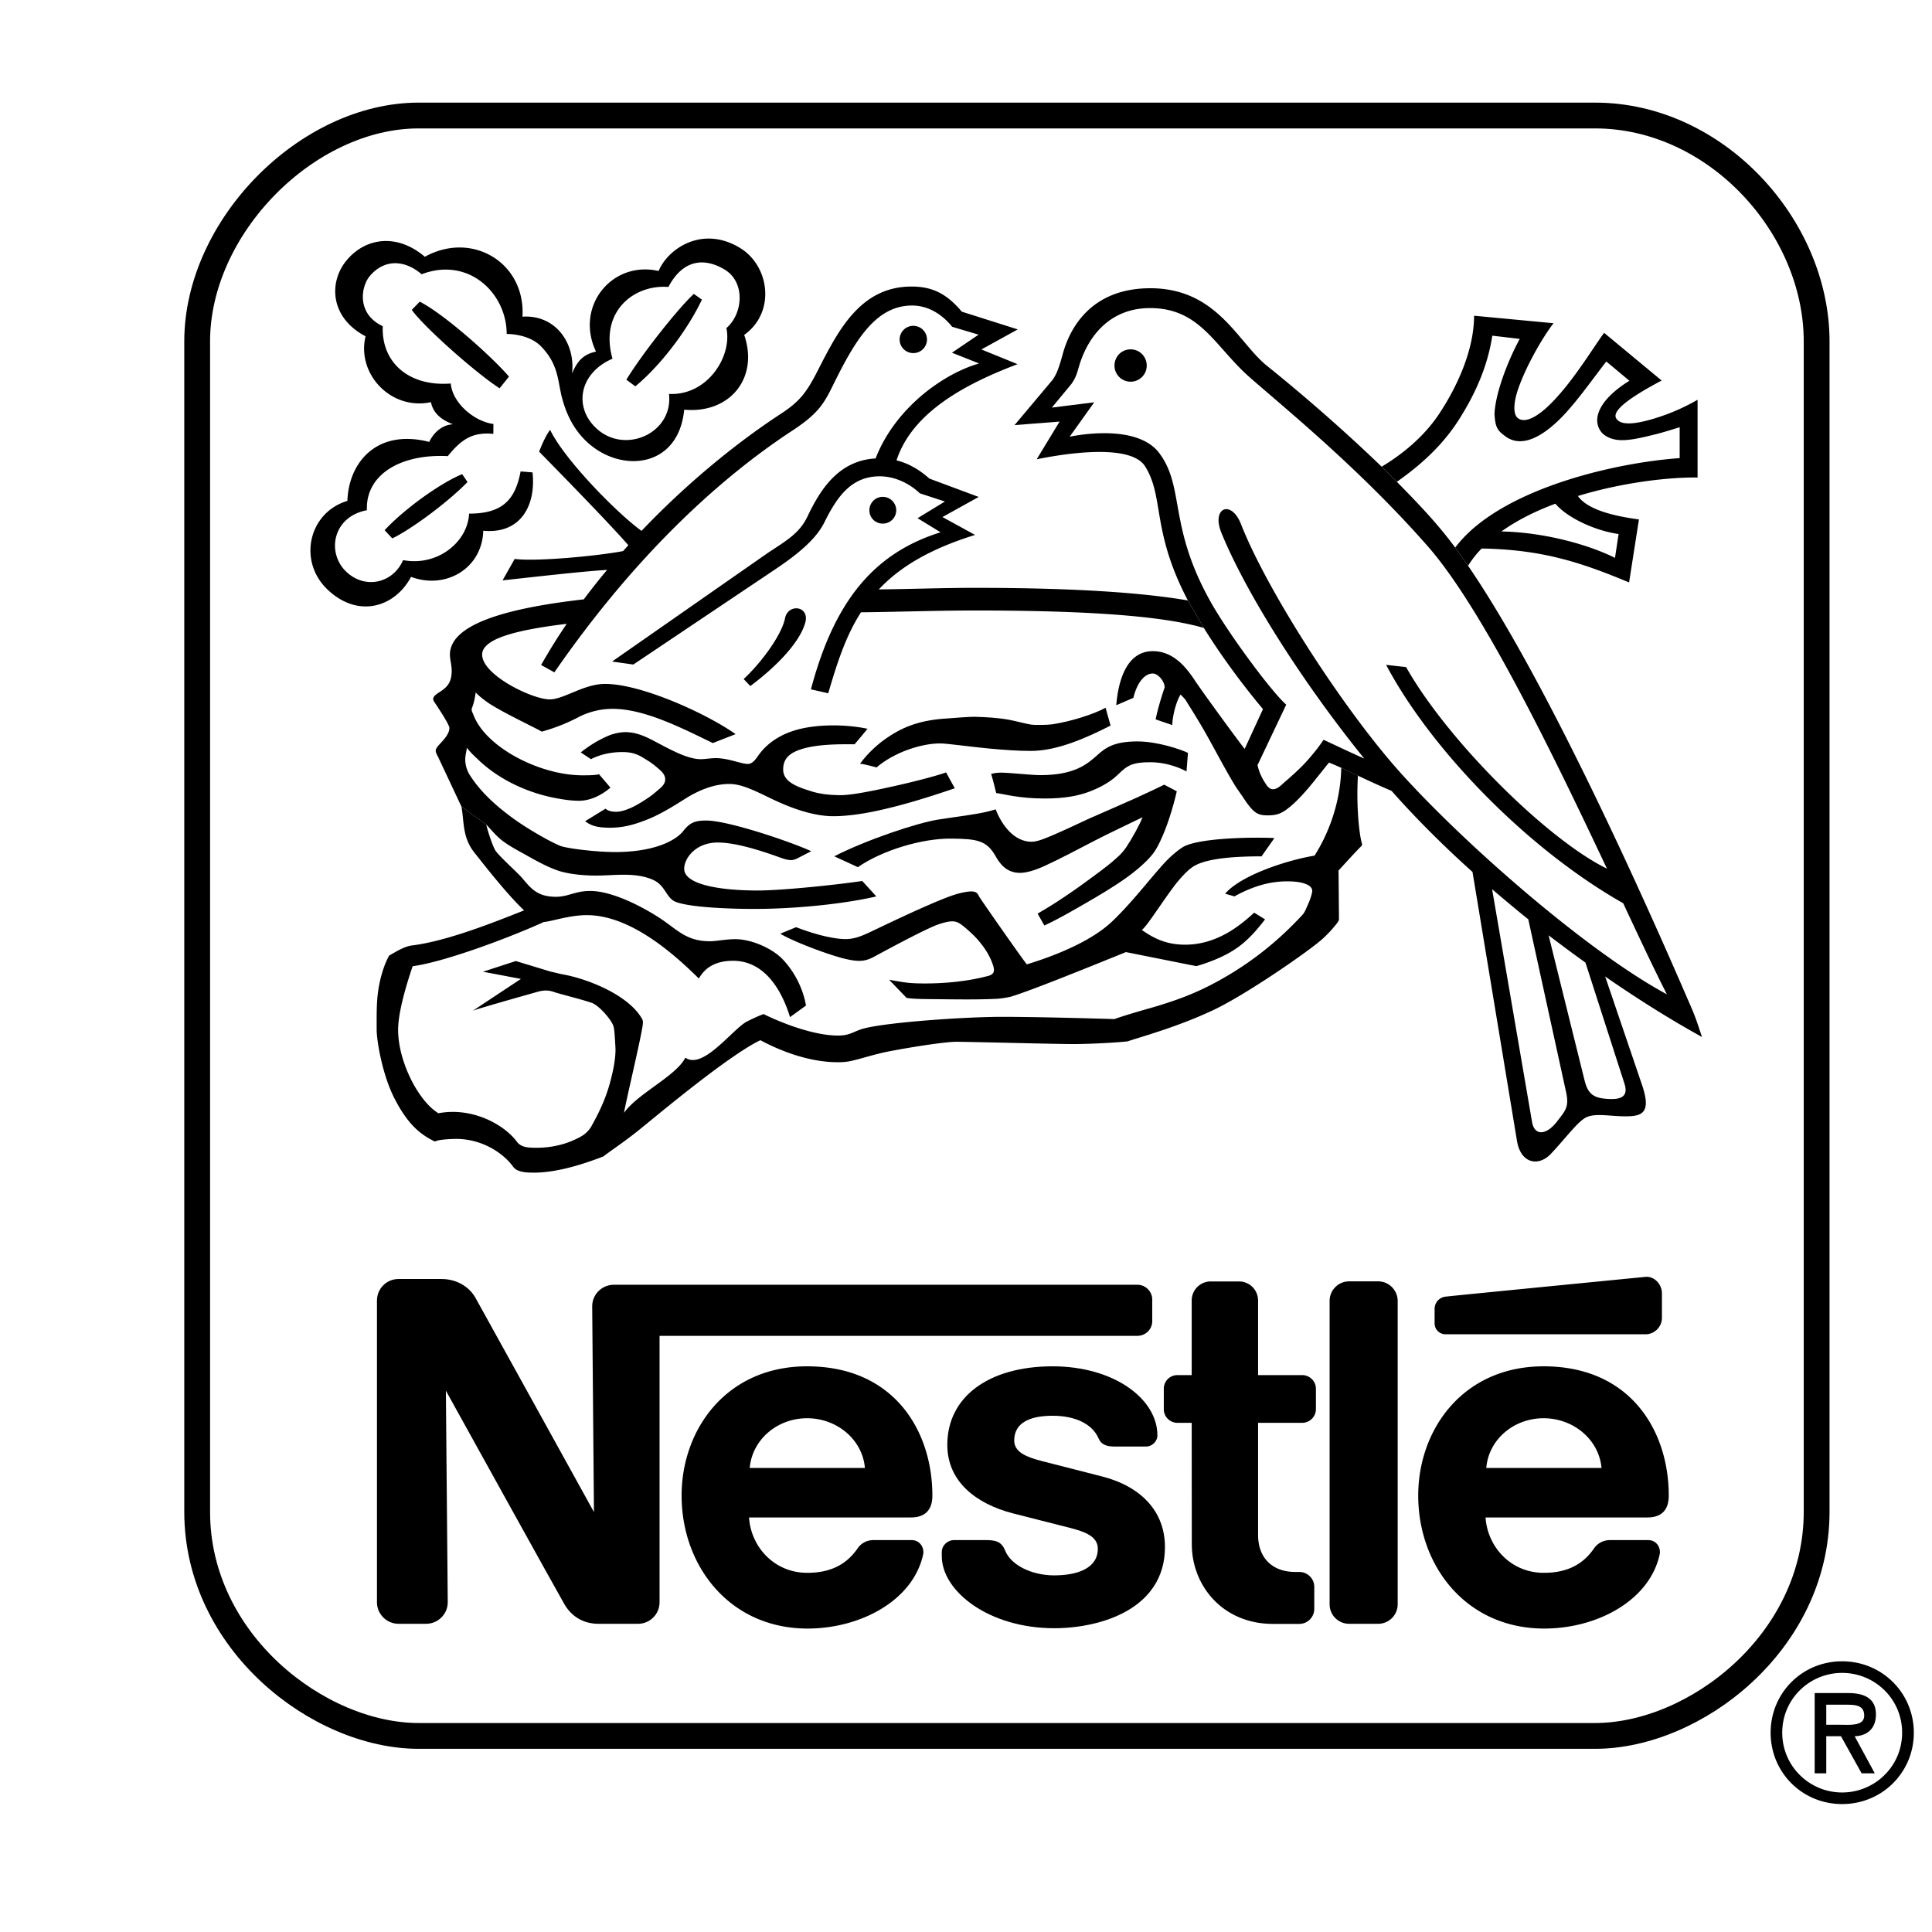
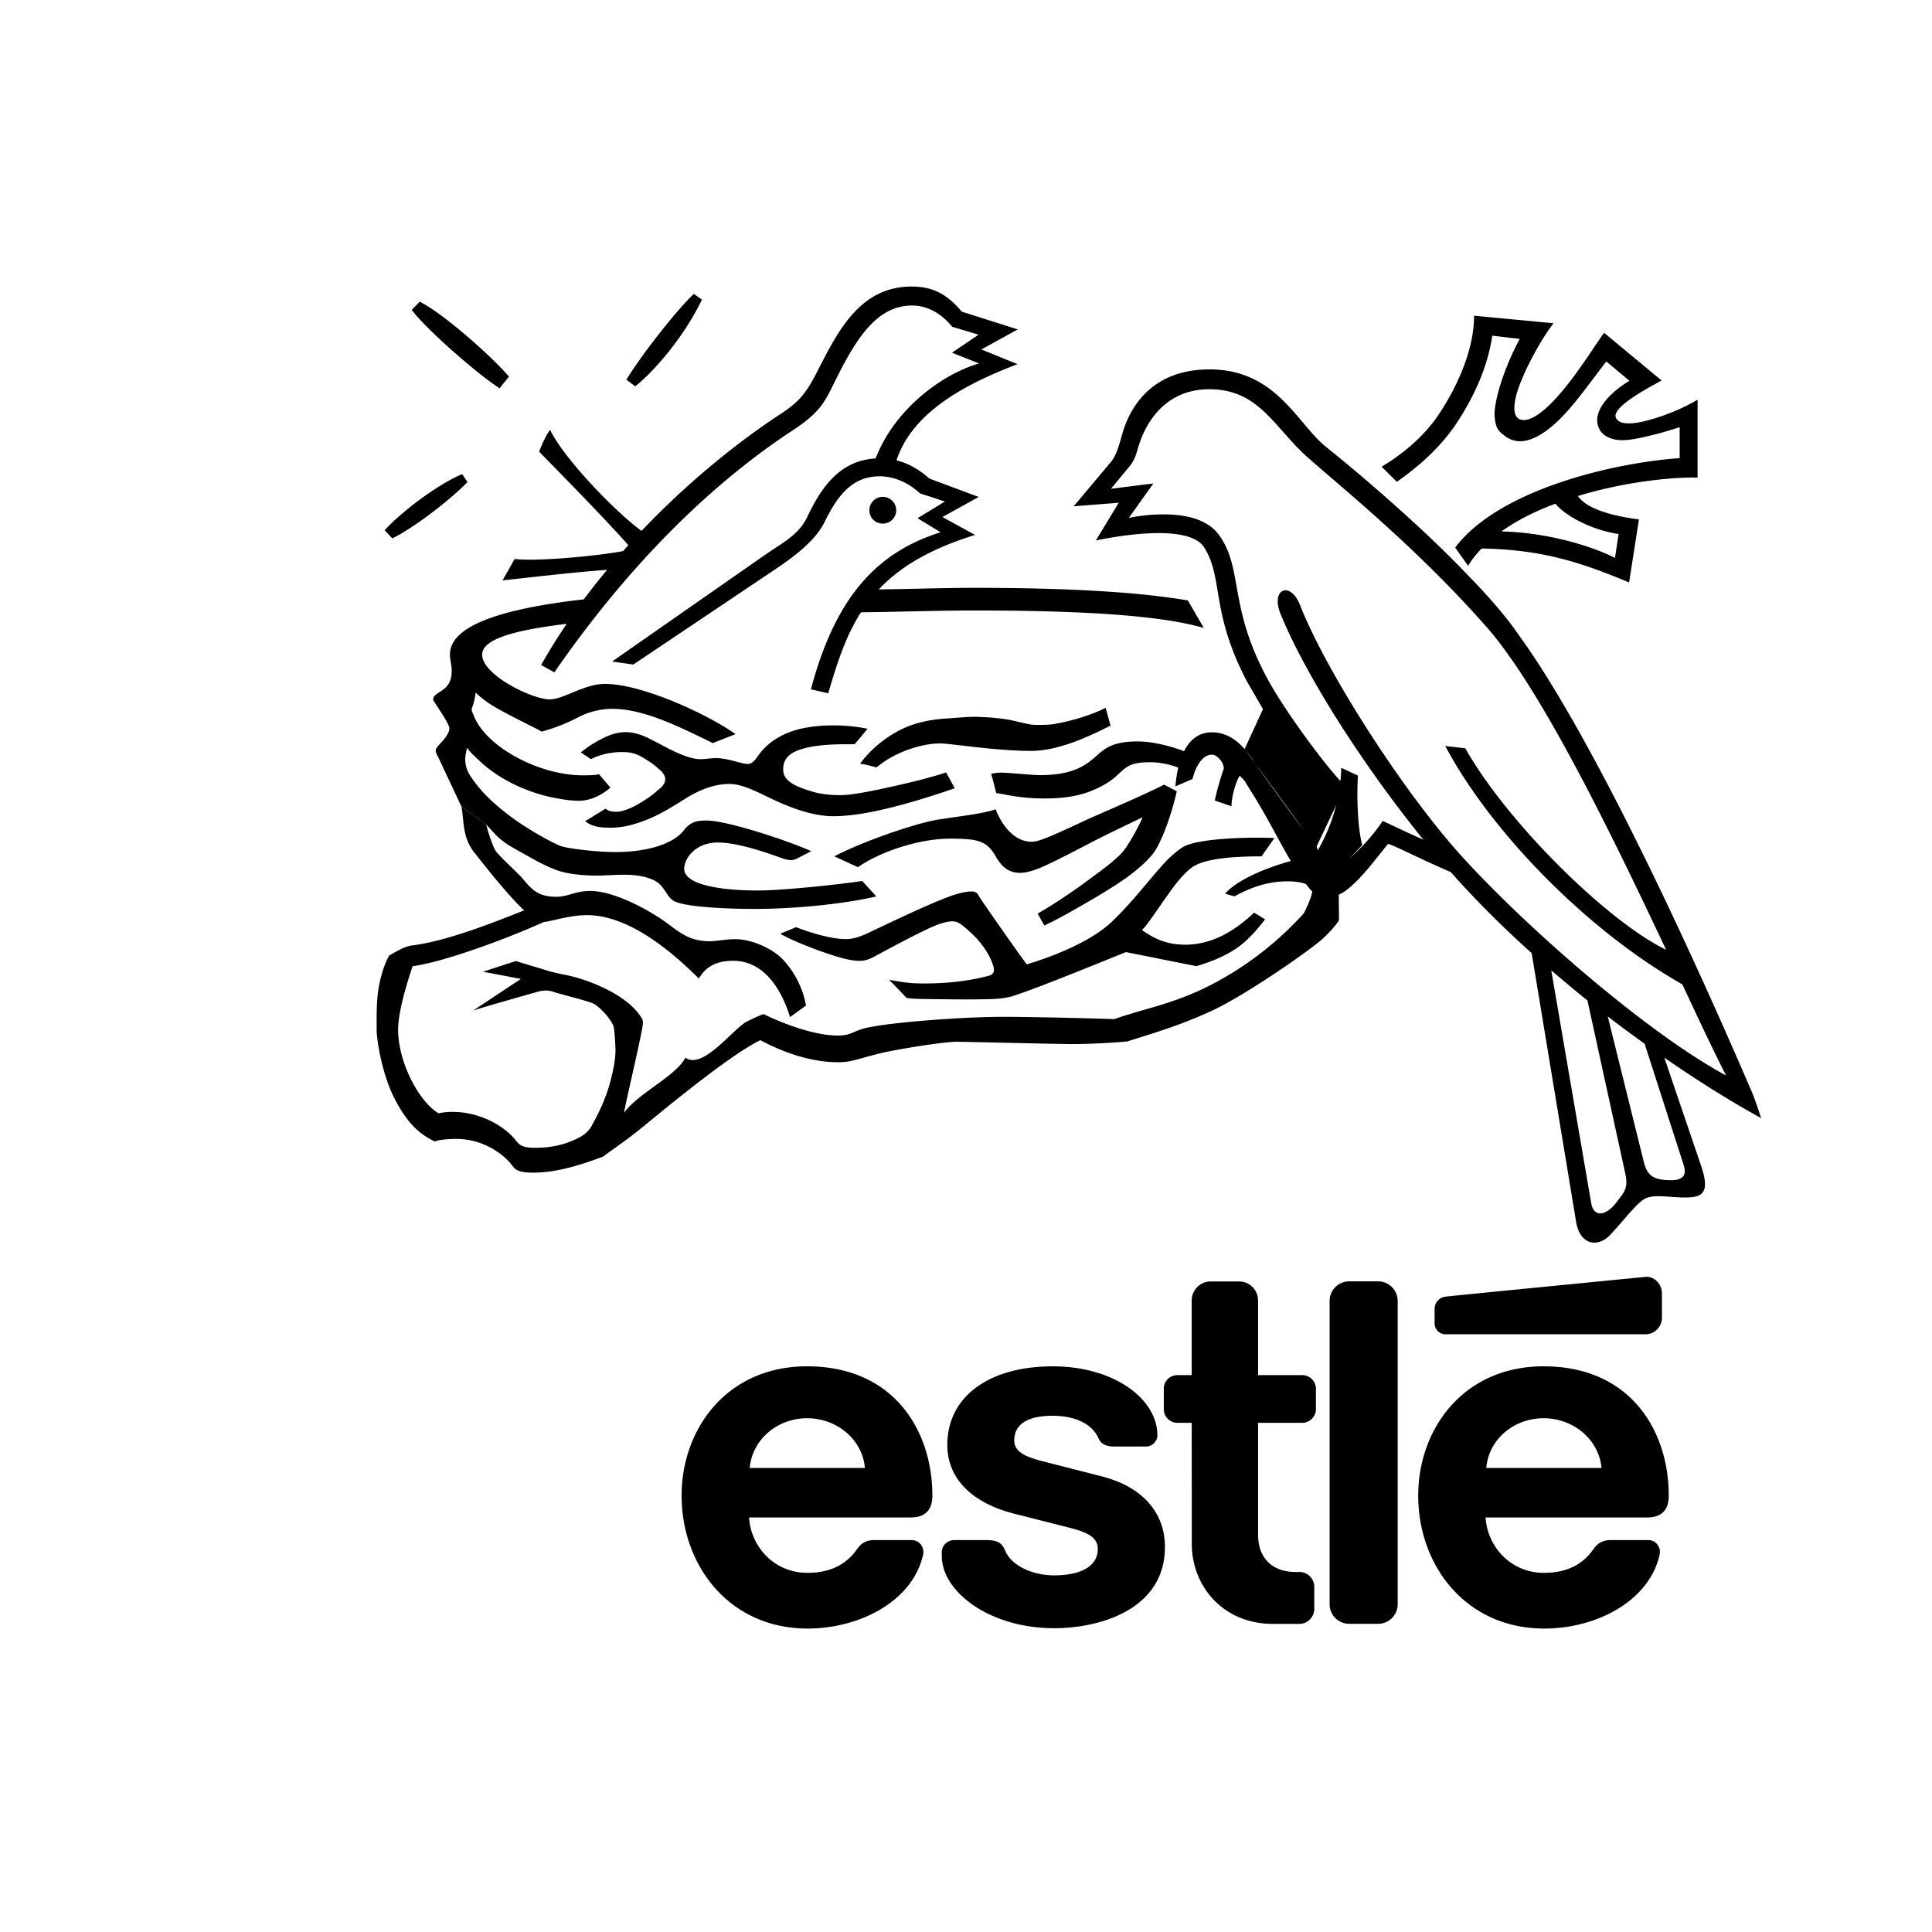
<svg xmlns="http://www.w3.org/2000/svg" height="2500" viewBox="0 0 192.756 192.756" width="2500">
  <g clip-rule="evenodd" fill-rule="evenodd">
-     <path d="M0 0h192.756v192.756H0V0z" fill="#fff" />
-     <path d="M41.766 11.526c-11.103 0-22.094 11.085-22.094 22.534v116.776c0 12.998 12.139 22.357 22.094 22.357h117.376c9.977 0 22.104-9.359 22.104-22.357V34.06c0-11.449-10.039-22.534-22.104-22.534H41.766z" fill="#fff" stroke="#000" stroke-miterlimit="2.613" stroke-width="2.574" />
-     <path d="M176.656 172.873c0-3.959 3.143-7.125 7.133-7.125s7.154 3.166 7.154 7.125c0 3.961-3.164 7.119-7.154 7.119s-7.133-3.158-7.133-7.119z" fill="#fff" />
-     <path d="M176.656 172.873c0-3.959 3.143-7.125 7.133-7.125s7.154 3.166 7.154 7.125c0 3.961-3.164 7.119-7.154 7.119s-7.133-3.158-7.133-7.119zm1.158 0c0 3.352 2.729 5.963 5.975 5.963 3.256 0 5.986-2.611 5.986-5.963 0-3.371-2.73-5.967-5.986-5.967-3.246 0-5.975 2.596-5.975 5.967zm9.231 4.049h-1.312l-2.057-3.697h-1.469v3.697h-1.156v-8.004h3.35c1.477 0 2.76.449 2.76 2.125 0 1.582-1.055 2.15-2.121 2.182l2.005 3.697zm-4.838-6.842v1.996h1.23c1.076 0 2.553.178 2.553-.908 0-1.025-.826-1.088-1.787-1.088h-1.996zM112.797 38.082c.898 0 1.613-.725 1.613-1.603 0-.912-.715-1.624-1.613-1.624-.889 0-1.604.712-1.604 1.624 0 .877.715 1.603 1.604 1.603zM91.112 35.227a1.36 1.36 0 0 0 1.374-1.354 1.365 1.365 0 0 0-2.73 0c0 .749.611 1.354 1.356 1.354zM74.858 68.447l-.661-.698c1.851-1.727 3.805-4.453 4.125-6.061.289-1.488 2.429-1.262 2.036.373-.536 2.073-3.06 4.575-5.5 6.386zM61.108 35.786c-3.399 1.479-3.896 4.954-1.509 7.04 2.864 2.515 7.6.333 7.145-3.524 3.854.196 6.336-3.785 5.727-6.566 1.706-1.479 1.881-4.618-.178-5.843-2.211-1.323-4.268-.822-5.602 1.737-3.515-.269-6.896 2.523-5.583 7.156l-1.642-.705c-2.152-4.517 1.612-9.11 6.244-8.043.93-2.245 4.372-4.573 8.104-2.312 2.978 1.794 3.598 6.437.435 8.687 1.489 4.337-1.469 7.884-5.986 7.46-.538 5.584-5.8 6.297-9.191 3.649-1.923-1.489-2.697-3.557-3.07-5.117-.372-1.649-.372-3.144-2.017-4.84-1.24-1.292-3.433-1.245-3.433-1.245 0-4.05-3.783-7.751-8.486-5.958-1.666-1.432-3.711-1.57-5.19.202-.848 1.025-1.334 3.734 1.312 4.983-.145 3.682 2.677 6.04 6.784 5.714.175 1.96 2.346 3.79 4.257 4.039l-.008.987c-2.058-.196-3.175.521-4.54 2.219-4.828-.238-8.218 1.917-8.074 5.398-3.4.641-4.032 4.193-2.108 6.09 1.933 1.893 4.755 1.148 5.717-1.112 3.422.657 6.451-1.8 6.585-4.638 3.215 0 4.591-1.267 5.139-4.208l1.188.093c.361 3.164-1.085 6.183-4.911 5.822-.113 3.785-3.774 5.894-7.206 4.602-1.592 2.999-5.251 4.198-8.333 1.266-2.977-2.827-1.892-7.688 1.985-8.847.104-3.717 2.833-7.243 8.167-5.883 0 0 .683-1.654 2.349-1.758-1.118-.45-1.955-1.065-2.181-2.207-4.023.852-7.434-2.851-6.524-6.572-3.609-1.897-3.67-5.476-1.871-7.602 1.861-2.223 4.994-2.709 7.784-.331 4.725-2.616 10.059.6 9.74 5.976 3.309-.222 5.313 2.68 4.941 5.678.558-1.324 1.179-1.932 2.4-2.193l1.64.706z" />
    <path d="M69.224 29.324l.807.568c-1.562 3.277-4.312 6.742-6.648 8.654l-.889-.666c1.654-2.705 5.231-7.183 6.73-8.556zM46.109 47.306l.537.786c-1.965 2.016-5.583 4.694-7.505 5.625l-.766-.817c1.861-2.016 5.427-4.638 7.734-5.594zM50.781 37.575l-.94 1.168c-2.564-1.686-7.609-6.196-8.757-7.828l.795-.818c2.441 1.241 7.217 5.502 8.902 7.478zM46.035 80.469c.29 1.468.053 3.102 1.366 4.684.455.559 3.039 3.939 4.89 5.676-2.522.992-7.589 3.071-11.228 3.504-.733.104-1.549.611-2.233 1.004-.454.786-.93 2.172-1.126 3.733-.146 1.139-.124 2.383-.124 3.66 0 1.127.59 4.654 1.861 7.021 1.25 2.381 2.459 3.434 3.95 4.137.28-.145.93-.227 1.954-.258 2.75-.062 4.9 1.457 5.841 2.76.351.502 1.095.605 2.036.605 2.222 0 4.672-.73 6.978-1.617.497-.404 1.903-1.336 3.267-2.41 1.375-1.076 9.005-7.559 12.396-9.188 1.779.955 4.705 2.197 7.713 2.197.175 0 .755.01 1.375-.135.951-.207 2.15-.625 3.67-.932 2.719-.527 5.913-.99 6.845-.973 2.522.031 9.848.229 11.575.229 1.838 0 4.443-.154 5.447-.268 1.531-.502 4.951-1.449 8.23-2.969 3.277-1.443 10.172-6.235 11.299-7.322a11.962 11.962 0 0 0 1.385-1.51c.123-.176.188-.258.188-.414 0-.134-.043-4.826-.043-4.826s1.645-1.825 2.285-2.452c.061-.071.061-.145.061-.207-.299-.94-.588-3.856-.412-6.815l-1.664-.781c-.072 3.688-1.416 6.81-2.668 8.766-2.48.402-7.217 1.851-8.922 3.795l.932.269c1.611-.885 3.316-1.5 5.271-1.5 1.736 0 2.492.449 2.492.94 0 .336-.32 1.157-.445 1.415-.146.29-.248.672-.537.995-2.338 2.526-4.992 4.693-8.199 6.483-2.18 1.221-4.229 2.047-7.434 2.941-.971.279-2.283.668-3.131.969-1.211-.039-7.516-.225-11.205-.225-3.688 0-11.297.533-13.718 1.145-1.094.279-1.364.723-2.646.723-2.377 0-5.5-1.199-7.423-2.141-.279.088-.96.383-1.653.738-1.376.68-4.396 4.881-6.152 3.605-.92 1.84-4.787 3.594-6.121 5.512.155-1.014 1.706-7.492 1.871-8.803.021-.23.042-.418-.113-.65-1.407-2.361-5.378-3.877-7.61-4.316-.651-.117-.971-.221-1.427-.314l-3.515-1.066-3.278 1.066 3.785.717-4.787 3.17c.837-.309 5.977-1.746 6.369-1.861.413-.123.981-.246 1.612-.037.693.244 2.677.709 3.877 1.119.683.242 1.82 1.523 2.12 2.207.124.279.165.869.237 2.197.053.832-.144 2.002-.371 2.891-.527 2.369-1.583 4.199-1.934 4.852-.457.896-1.105 1.197-1.748 1.498-1.044.49-2.304.795-3.731.811-.972.006-1.613-.041-2.047-.604-1.303-1.764-4.528-3.475-7.826-2.84-2.016-1.225-4.022-5.174-4.022-8.324 0-1.887.942-4.844 1.448-6.344 3.309-.449 9.894-2.953 13.099-4.417.672-.024 2.511-.681 4.28-.681 4.301 0 8.59 3.768 11.176 6.324.422-.705 1.23-1.769 3.422-1.769 3.049 0 4.808 2.777 5.675 5.621l1.592-1.154c-.269-1.627-1.138-3.418-2.408-4.699-1.065-1.055-3.071-1.924-4.631-1.924-.951 0-1.923.207-2.544.207-2.182 0-3.08-.966-4.672-2.089-1.737-1.189-4.961-2.929-7.279-2.929-1.488 0-2.159.572-3.39.583-1.789 0-2.46-.744-3.338-1.811-.373-.465-2.193-2.088-2.679-2.74-.279-.382-.786-1.911-.962-2.667l-2.474-1.787z" />
    <path d="M48.506 82.258c.528.559 1.024 1.174 1.685 1.675.641.475 1.427.895 2.183 1.313 1.055.599 2.263 1.282 3.452 1.665 1.044.311 2.399.446 3.672.446 1.808 0 3.949-.373 5.716.454 1.188.558 1.259 1.809 2.211 2.171 1.468.568 5.541.702 7.796.702 4.497 0 9.334-.569 12.209-1.249l-1.406-1.541c-1.985.31-7.786.952-10.452.952-3.764 0-7.31-.6-7.31-2.162 0-1.066 1.147-2.627 3.36-2.627 2.356 0 5.943 1.429 6.604 1.634.642.186.933.146 1.333-.056l1.376-.709c-1.82-.858-8.23-3.06-10.462-3.06-1.045 0-1.613.154-2.296 1.034-.868 1.095-3.152 2.109-6.792 2.109-1.995 0-4.858-.367-5.498-.62-1.098-.455-3.247-1.696-4.622-2.688-1.778-1.283-3.329-2.7-4.384-4.359a2.966 2.966 0 0 1-.464-1.597c.009-.436.134-.823.165-1.149.32.444.673.766 1.107 1.173 1.923 1.878 4.754 3.285 7.68 3.844.848.16 1.583.279 2.409.279 1.24 0 2.388-.672 3.123-1.313l-1.139-1.334c-.372.108-1.136.108-1.654.108-4.237 0-9.613-2.776-10.853-5.982-.114-.318-.281-.5-.146-.795.125-.279.279-.912.351-1.489.258.289.776.719 1.417 1.147 1.582 1.004 4.592 2.405 5.169 2.761a18.161 18.161 0 0 0 3.577-1.396 7.439 7.439 0 0 1 3.474-.879c3.102 0 6.649 1.768 10.019 3.416l2.274-.892c-2.967-2.091-9.439-5.011-13.016-5.011-2.129 0-4.114 1.545-5.53 1.545-1.738 0-6.74-2.429-6.74-4.466 0-1.552 3.245-2.447 8.436-3.072a61.5 61.5 0 0 0-2.554 4.107l1.323.733c8.138-11.778 16.594-19.424 23.705-24.093 2.585-1.687 3.175-2.68 4.085-4.53 2.211-4.509 4.279-7.974 7.898-7.974 1.685 0 3.061.952 4 2.12l2.637.787-2.657 1.799 2.708 1.075c-3.536 1.003-8.373 4.426-10.328 9.477-3.763.201-5.582 3.242-6.802 5.807-.837 1.728-2.15 2.408-4.084 3.711L61.068 66.001l2.119.3 14.225-9.545c2.823-1.891 4.156-3.289 4.829-4.627 1.302-2.641 2.739-4.607 5.53-4.607 1.366 0 2.844.596 4.002 1.697l2.501.817-2.729 1.665 2.295 1.405c-6.546 2.049-10.566 6.722-12.934 15.671l1.727.39c.867-2.958 1.726-5.679 3.266-8.078 3.774-.04 7.599-.18 11.362-.18 10.023 0 18.348.423 22.844 1.743l-1.592-2.746c-4.807-.822-11.775-1.257-21.252-1.257-3.174 0-6.4.124-9.583.156 2.046-2.183 5.025-4.018 9.605-5.435l-3.257-1.784 3.618-2.005-4.921-1.833c-.858-.764-1.923-1.478-3.278-1.817 1.583-4.841 6.948-7.652 12.074-9.598l-3.605-1.468 3.627-2-5.581-1.769c-1.458-1.722-2.854-2.507-5.014-2.507-5.17 0-7.371 4.498-9.418 8.499-1.076 2.094-1.769 2.979-3.608 4.188-3.98 2.595-9.057 6.587-13.916 11.69-2.521-1.825-7.711-7.15-9.118-10.076-.548.684-1.097 2.172-1.097 2.172.538.558 6.628 6.73 8.902 9.337-.174.185-.353.388-.518.581-2.418.474-8.685 1.074-10.824.785L50.141 57.9c1.603-.161 7.834-.895 10.431-1.04a64.002 64.002 0 0 0-2.326 2.937c-8.001.911-13.357 2.559-13.357 5.512 0 .496.176 1.049.176 1.583 0 1.235-.455 1.696-1.344 2.243-.558.373-.609.61-.351.956.236.358 1.467 2.189 1.467 2.54 0 .599-.577 1.184-1.064 1.717-.402.464-.382.587-.062 1.173l2.325 4.948 2.47 1.789zM147.824 54.725a9.99 9.99 0 0 0-1.355 1.722l-1.283-1.815c4.312-5.755 15.705-8.454 22.395-8.925v-3.081c-.859.264-1.77.553-2.617.755-1.199.294-2.305.554-3.234.533-.932-.021-1.686-.397-2.027-.889-.91-1.283-.072-3.222 2.863-5.036l-2.305-1.924c-1.791 2.317-3.545 4.88-5.346 6.401-1.633 1.395-3.338 2.089-4.725 1.065-.744-.558-1.012-.818-1.084-2.254.102-2.131 1.373-5.367 2.521-7.466l-2.74-.32c-.486 3.204-1.799 5.93-3.205 8.179-1.746 2.812-4.01 4.771-6.316 6.401l-1.52-1.51c1.861-1.107 4.207-2.905 5.811-5.383 1.893-2.885 3.412-6.448 3.412-9.679l7.93.75c-1.117 1.417-2.957 4.643-3.66 6.958-.352 1.209-.342 2.173.104 2.513.836.626 2.316-.382 3.73-1.918 2.027-2.167 3.992-5.435 4.871-6.594l5.738 4.758c-2.555 1.355-5.037 2.901-4.539 3.764.453.798 2.078.559 3.887 0a20.53 20.53 0 0 0 4.238-1.845v7.76c-2.76-.051-7.453.472-11.941 1.842 1.055 1.515 4.146 2.073 6.09 2.337l-.982 6.287c-4.922-2.057-8.738-3.278-14.711-3.386l1.975-1.702c4.402.089 8.828 1.376 11.328 2.637l.361-2.383c-2.262-.307-5.096-1.582-6.307-3.023-1.953.723-3.812 1.643-5.383 2.77l-1.974 1.701z" />
-     <path d="M124.18 74.719l1.828-3.971c-1.914-2.275-4.072-5.16-5.902-8.097l-1.592-2.746c-3.67-6.99-2.326-10.314-4.281-13.397-1.633-2.534-9.5-.949-10.803-.683l2.285-3.764-4.494.352 3.801-4.523c.404-.584.611-1.117 1.045-2.695.672-2.377 2.729-6.437 8.705-6.437 6.646 0 8.715 5.373 11.609 7.72 3.297 2.647 7.611 6.358 11.465 10.083l1.52 1.51c1.955 1.995 3.971 4.058 5.82 6.561l1.283 1.815c8.012 11.69 17.947 34.03 22.352 44.262.424.984.723 1.984.992 2.758-2.988-1.652-6.285-3.693-9.666-6.041l-1.965-1.386a165.283 165.283 0 0 1-3.68-2.724l-2.027-1.598c-1.221-.977-2.41-1.986-3.607-2.997l4 23.306c.301 1.375 1.469 1.137 2.42-.062.93-1.203 1.301-1.529.93-3.143l-3.742-17.104 2.027 1.598 3.607 14.545c.342 1.301.889 1.725 2.439 1.787 1.52.074 1.852-.516 1.52-1.541l-3.887-12.067 1.965 1.386 3.691 10.854c.928 2.766 0 3.096-1.666 3.096-1.654 0-3.174-.387-4.084.197-.898.59-2.047 2.182-3.41 3.6-1.221 1.24-2.99.908-3.34-1.418l-4.426-26.761c-2.885-2.585-5.611-5.304-8.074-8.086a95.682 95.682 0 0 1-3.359-1.521l-1.664-.781c-.6-.271-1.045-.458-1.221-.521-1.209 1.47-2.387 3.112-3.752 4.292-.734.62-1.23.971-2.305.971-.342 0-.744 0-1.137-.216-.404-.228-.787-.705-1.221-1.344-.311-.498-.818-1.134-1.221-1.847-.869-1.463-1.82-3.292-2.668-4.788-.951-1.675-1.777-2.922-1.891-3.138-.166-.321-.621-.714-.621-.714-.465.766-.816 2.24-.816 3.041l-1.664-.57c.217-1.086.662-2.512.9-3.194 0-.595-.652-1.382-1.191-1.382-.766 0-1.539.833-1.932 2.43l-1.705.734c.205-2.57 1.094-5.393 3.637-5.393 2.059 0 3.33 1.577 4.291 3.052.993 1.457 4.198 5.841 4.882 6.7l1.281 1.615c.229 1.006.65 1.591.848 1.911.443.689.941.631 1.592.027.301-.285 1.271-1.072 2.213-2.049.807-.853 1.613-1.897 1.934-2.415.93.425 2.666 1.262 4.062 1.872-6.006-7.408-11.754-16.396-14.246-22.511-1.035-2.524.982-3.366 1.953-.869 2.646 6.742 10.379 18.695 16.057 24.963 6.564 7.243 18.607 17.728 26.434 21.942-1.137-2.213-2.637-5.394-4.363-9.09-9.52-5.387-19.145-15.276-23.652-23.782l1.994.222c4.168 7.388 14.143 17.243 20.037 20.107-5.398-11.448-12.406-25.918-17.877-32.165-6.801-7.741-14.203-13.723-17.74-16.831-3.504-3.071-4.932-6.929-9.965-6.929-4.135 0-6.316 2.989-7.145 6.009-.174.584-.279.951-.703 1.561l-1.953 2.358 4.229-.527-2.451 3.435s6.648-1.491 8.965 1.664c2.512 3.392.889 7.228 5.014 14.652 1.799 3.259 6.16 9.131 7.629 10.416l-2.863 6.029-1.284-1.615zM58.958 75.743l-1.013-.673a11.812 11.812 0 0 1 2.77-1.674c.569-.232 1.211-.351 1.675-.351 1.138 0 2.098.474 3.05.981 1.49.786 3.175 1.717 4.457 1.717.485 0 .972-.104 1.52-.104 1.282 0 2.501.579 3.194.579.434 0 .734-.394 1.013-.796.704-1.013 1.675-1.758 2.896-2.276 1.333-.552 2.936-.774 4.673-.774 1.374 0 2.688.186 3.359.341 0 0-1.034 1.26-1.291 1.541-1.387 0-4.021-.052-5.708.635-1.033.418-1.416 1.029-1.416 1.888 0 1.241 1.396 1.738 2.947 2.213.92.27 1.944.342 2.811.342 1.056 0 3.102-.408 5.119-.858 2.44-.533 4.714-1.159 5.376-1.412l.868 1.583c-2.699.924-5.48 1.782-8.054 2.31-1.447.296-2.842.477-4.073.477-2.058 0-4.322-.859-6.172-1.748-1.551-.744-2.937-1.468-4.178-1.468-1.395 0-2.698.481-3.988 1.21-.643.373-2.543 1.685-4.24 2.348-1.303.511-2.368.806-3.69.806-1.18 0-1.872-.165-2.482-.651l2.038-1.25c.268.267.733.309 1.034.309.298 0 .64-.032 1.437-.362.466-.197 1.136-.6 1.53-.863.807-.522 1.075-.822 1.386-1.07.62-.503.846-1.137.062-1.852-.372-.325-.754-.661-1.262-.971-.703-.425-1.209-.837-2.501-.837-1.502-.003-2.568.409-3.147.71z" />
+     <path d="M124.18 74.719l1.828-3.971l-1.592-2.746c-3.67-6.99-2.326-10.314-4.281-13.397-1.633-2.534-9.5-.949-10.803-.683l2.285-3.764-4.494.352 3.801-4.523c.404-.584.611-1.117 1.045-2.695.672-2.377 2.729-6.437 8.705-6.437 6.646 0 8.715 5.373 11.609 7.72 3.297 2.647 7.611 6.358 11.465 10.083l1.52 1.51c1.955 1.995 3.971 4.058 5.82 6.561l1.283 1.815c8.012 11.69 17.947 34.03 22.352 44.262.424.984.723 1.984.992 2.758-2.988-1.652-6.285-3.693-9.666-6.041l-1.965-1.386a165.283 165.283 0 0 1-3.68-2.724l-2.027-1.598c-1.221-.977-2.41-1.986-3.607-2.997l4 23.306c.301 1.375 1.469 1.137 2.42-.062.93-1.203 1.301-1.529.93-3.143l-3.742-17.104 2.027 1.598 3.607 14.545c.342 1.301.889 1.725 2.439 1.787 1.52.074 1.852-.516 1.52-1.541l-3.887-12.067 1.965 1.386 3.691 10.854c.928 2.766 0 3.096-1.666 3.096-1.654 0-3.174-.387-4.084.197-.898.59-2.047 2.182-3.41 3.6-1.221 1.24-2.99.908-3.34-1.418l-4.426-26.761c-2.885-2.585-5.611-5.304-8.074-8.086a95.682 95.682 0 0 1-3.359-1.521l-1.664-.781c-.6-.271-1.045-.458-1.221-.521-1.209 1.47-2.387 3.112-3.752 4.292-.734.62-1.23.971-2.305.971-.342 0-.744 0-1.137-.216-.404-.228-.787-.705-1.221-1.344-.311-.498-.818-1.134-1.221-1.847-.869-1.463-1.82-3.292-2.668-4.788-.951-1.675-1.777-2.922-1.891-3.138-.166-.321-.621-.714-.621-.714-.465.766-.816 2.24-.816 3.041l-1.664-.57c.217-1.086.662-2.512.9-3.194 0-.595-.652-1.382-1.191-1.382-.766 0-1.539.833-1.932 2.43l-1.705.734c.205-2.57 1.094-5.393 3.637-5.393 2.059 0 3.33 1.577 4.291 3.052.993 1.457 4.198 5.841 4.882 6.7l1.281 1.615c.229 1.006.65 1.591.848 1.911.443.689.941.631 1.592.027.301-.285 1.271-1.072 2.213-2.049.807-.853 1.613-1.897 1.934-2.415.93.425 2.666 1.262 4.062 1.872-6.006-7.408-11.754-16.396-14.246-22.511-1.035-2.524.982-3.366 1.953-.869 2.646 6.742 10.379 18.695 16.057 24.963 6.564 7.243 18.607 17.728 26.434 21.942-1.137-2.213-2.637-5.394-4.363-9.09-9.52-5.387-19.145-15.276-23.652-23.782l1.994.222c4.168 7.388 14.143 17.243 20.037 20.107-5.398-11.448-12.406-25.918-17.877-32.165-6.801-7.741-14.203-13.723-17.74-16.831-3.504-3.071-4.932-6.929-9.965-6.929-4.135 0-6.316 2.989-7.145 6.009-.174.584-.279.951-.703 1.561l-1.953 2.358 4.229-.527-2.451 3.435s6.648-1.491 8.965 1.664c2.512 3.392.889 7.228 5.014 14.652 1.799 3.259 6.16 9.131 7.629 10.416l-2.863 6.029-1.284-1.615zM58.958 75.743l-1.013-.673a11.812 11.812 0 0 1 2.77-1.674c.569-.232 1.211-.351 1.675-.351 1.138 0 2.098.474 3.05.981 1.49.786 3.175 1.717 4.457 1.717.485 0 .972-.104 1.52-.104 1.282 0 2.501.579 3.194.579.434 0 .734-.394 1.013-.796.704-1.013 1.675-1.758 2.896-2.276 1.333-.552 2.936-.774 4.673-.774 1.374 0 2.688.186 3.359.341 0 0-1.034 1.26-1.291 1.541-1.387 0-4.021-.052-5.708.635-1.033.418-1.416 1.029-1.416 1.888 0 1.241 1.396 1.738 2.947 2.213.92.27 1.944.342 2.811.342 1.056 0 3.102-.408 5.119-.858 2.44-.533 4.714-1.159 5.376-1.412l.868 1.583c-2.699.924-5.48 1.782-8.054 2.31-1.447.296-2.842.477-4.073.477-2.058 0-4.322-.859-6.172-1.748-1.551-.744-2.937-1.468-4.178-1.468-1.395 0-2.698.481-3.988 1.21-.643.373-2.543 1.685-4.24 2.348-1.303.511-2.368.806-3.69.806-1.18 0-1.872-.165-2.482-.651l2.038-1.25c.268.267.733.309 1.034.309.298 0 .64-.032 1.437-.362.466-.197 1.136-.6 1.53-.863.807-.522 1.075-.822 1.386-1.07.62-.503.846-1.137.062-1.852-.372-.325-.754-.661-1.262-.971-.703-.425-1.209-.837-2.501-.837-1.502-.003-2.568.409-3.147.71z" />
    <path d="M87.452 76.566s-1.221-.343-1.645-.368c.815-1.128 1.903-2.065 2.75-2.627 1.655-1.126 3.381-1.749 6.017-1.896.724-.043 2.182-.197 2.989-.151.732.021 1.982.082 3.109.288.826.156 1.57.383 2.189.478.383.062 1.717.041 2.17-.031 1.861-.29 4.094-1.003 5.273-1.645l.498 1.777c-2.523 1.283-5.367 2.529-7.951 2.529-1.332 0-2.738-.108-4.049-.226-2.317-.224-4.3-.523-5.015-.523-1.849 0-4.557.868-6.335 2.395zM85.589 86.517l-2.356-1.085c3.268-1.665 8.281-3.331 10.348-3.66 2.037-.326 4.405-.568 5.757-1.023.611 1.571 1.83 3.235 3.596 3.235.65 0 1.717-.485 2.771-.95 1.188-.524 2.389-1.107 3.008-1.387.672-.294 2.854-1.241 4.703-2.068.705-.311 2.648-1.241 2.74-1.292l1.252.662c-.373 1.633-.994 3.64-1.695 5.066-.27.569-.549 1.035-.848 1.364-.529.622-1.396 1.417-2.533 2.225-1.252.889-2.75 1.784-4.363 2.707-1.252.72-2.523 1.449-3.773 2.028l-.674-1.19c1.965-1.117 3.961-2.521 5.709-3.824.838-.615 1.654-1.241 2.223-1.77.434-.382.691-.713.908-1.022.518-.765 1.365-2.275 1.625-2.993-.734.361-3.516 1.674-4.756 2.325-1.396.735-3.65 1.908-4.943 2.498-.99.465-1.891.724-2.521.724-1.424 0-2.064-1.024-2.418-1.634-.896-1.603-1.848-1.758-4.391-1.784-2.949-.047-6.959 1.173-9.369 2.848zM99.391 79.124s-.332-1.396-.506-1.903c0 0 .402-.136.939-.136.891 0 3.059.25 3.967.25 3.391 0 4.652-1.077 5.656-1.966.848-.78 1.727-1.397 4.031-1.397 2.037 0 4.385.818 5.045 1.144l-.145 1.851c-.992-.548-2.367-.92-3.576-.92-.838 0-1.594.067-2.141.348-.602.305-.951.769-1.521 1.24-.607.485-1.426.962-2.5 1.365-1.076.398-2.42.667-4.402.667-2.617 0-4.031-.45-4.847-.543z" />
    <path d="M77.847 93.156l1.582-.651c1.427.558 3.514 1.188 4.951 1.188.858 0 1.592-.32 2.171-.579.476-.206 5.687-2.771 8.281-3.711.816-.3 1.653-.465 2.067-.465.61 0 .663.29.827.569.506.783 4.348 6.274 4.721 6.708 3.289-1.006 6.639-2.469 8.561-4.33 2.016-1.935 3.691-4.188 5.293-5.926.643-.67 1.406-1.271 1.789-1.488 1.676-.884 6.875-.962 9.057-.858l-1.281 1.825c-3.867 0-6.029.408-6.979 1.133-.424.3-1.035.931-1.635 1.696-1.312 1.716-2.76 4.067-3.328 4.518 1.137.791 2.367 1.467 4.322 1.467 3.254 0 5.602-2.025 6.885-3.195l1.084.668c-.805 1.048-1.725 2.124-2.914 2.93-1.312.891-2.969 1.459-3.939 1.737-1.893-.371-6.049-1.208-7.029-1.4-3.619 1.464-9.48 3.847-11.463 4.441-.301.072-.744.16-1.324.213-1.559.088-3.74.072-5.704.047-1.396-.016-2.729-.006-3.392-.135l-1.748-1.811c1.53.289 2.131.373 3.556.373 3.412 0 5.584-.559 6.307-.744.609-.145.701-.506.516-1.05-.277-.874-.775-1.703-1.537-2.58-.414-.482-1.335-1.305-1.719-1.557-.465-.322-.919-.398-2.2.036-1.178.403-4.869 2.389-6.451 3.247-.797.414-1.396.532-2.812.202-1.502-.346-5.078-1.66-6.515-2.518zM88.072 52.239a1.33 1.33 0 0 0 1.344-1.329c0-.734-.6-1.339-1.344-1.339-.745 0-1.334.604-1.334 1.339a1.32 1.32 0 0 0 1.334 1.329zM139.447 129.803c0-1.08-.877-1.963-1.953-1.963h-2.885a1.95 1.95 0 0 0-1.953 1.963v30.258c0 1.064.857 1.945 1.953 1.945h2.885a1.949 1.949 0 0 0 1.953-1.965v-30.238zM143.131 130.6v1.438c0 .6.494 1.084 1.094 1.084h19.941c.91 0 1.645-.744 1.645-1.643v-2.439c0-.9-.744-1.729-1.652-1.646 0 0-19.283 1.889-19.893 1.967a1.229 1.229 0 0 0-1.135 1.239zM126.99 162.016c-4.963 0-8.084-3.775-8.084-7.963l-.01-12.098h-1.428a1.356 1.356 0 0 1-1.355-1.365v-2.039c0-.75.602-1.357 1.355-1.357l1.428.004v-7.445c0-1.055.857-1.904 1.902-1.904h2.822c1.053 0 1.9.859 1.9 1.914v7.436l4.396-.004c.754 0 1.373.607 1.373 1.357v2.039c0 .754-.619 1.365-1.373 1.365h-4.396v11.188c0 2.203 1.334 3.691 3.723 3.691h.395a1.49 1.49 0 0 1 1.488 1.49v2.191c0 .828-.672 1.5-1.488 1.5h-2.648zM93.023 149.213c0-6.447-3.814-12.895-12.498-12.895-8.034 0-12.521 6.277-12.521 12.895 0 7.059 4.829 13.268 12.562 13.268 5.312 0 10.545-2.812 11.536-7.395.135-.619-.28-1.43-1.157-1.43h-3.794c-.694 0-1.251.334-1.583.82-1.096 1.592-2.678 2.445-5.024 2.445-3.318 0-5.634-2.619-5.81-5.525h16.138c1.48 0 2.151-.802 2.151-2.183zm-18.226-2.754c.259-2.855 2.77-4.961 5.728-4.961 2.956 0 5.521 2.105 5.768 4.961H74.797zM166.492 149.213c0-6.447-3.803-12.895-12.486-12.895-8.023 0-12.51 6.277-12.51 12.895 0 7.059 4.816 13.268 12.57 13.268 5.305 0 10.523-2.812 11.518-7.395.135-.619-.268-1.43-1.146-1.43h-3.805c-.693 0-1.252.334-1.594.82-1.086 1.592-2.666 2.445-5.014 2.445-3.318 0-5.625-2.619-5.811-5.525h16.139c1.477 0 2.139-.802 2.139-2.183zm-18.205-2.754c.238-2.855 2.75-4.961 5.719-4.961 2.955 0 5.52 2.105 5.777 4.961h-11.496z" />
-     <path d="M113.479 128.18H61.254c-1.21 0-2.171.963-2.171 2.156l.176 20.521s-11.239-20.34-11.828-21.385c-.548-.973-1.736-1.865-3.379-1.865H39.75c-1.188 0-2.14.967-2.14 2.154v30.104c0 1.178.972 2.141 2.15 2.141h2.75c1.2 0 2.162-.973 2.162-2.15l-.187-21.107s11.372 20.549 11.848 21.344c.662 1.102 1.768 1.914 3.381 1.914h3.948c1.18 0 2.142-.963 2.142-2.141v-26.588h47.675c.807 0 1.48-.646 1.48-1.457v-2.166c0-.813-.674-1.475-1.48-1.475z" />
    <path d="M105.021 141.25c2.264 0 3.961.822 4.582 2.256.289.672.867.816 1.643.816h3.121c.518 0 1.107-.465 1.107-1.117 0-3.641-4.334-6.887-10.453-6.887-6.344 0-10.508 3.018-10.508 7.838 0 3.688 2.915 5.879 6.481 6.816 1.619.424 4.41 1.109 5.775 1.469 1.457.377 2.76.838 2.76 2.076 0 1.975-2.078 2.658-4.354 2.658-2.16 0-4.297-.963-4.906-2.502-.354-.9-.994-1.018-1.932-1.018h-3.176c-.557 0-1.199.467-1.199 1.205v.393c0 3.52 4.714 7.195 11.212 7.195 4.623 0 11.053-1.906 11.053-8.098 0-3.576-2.408-6.068-6.316-7.055-1.52-.391-5.18-1.32-5.975-1.527-1.416-.373-2.748-.838-2.748-2.047.001-1.85 1.695-2.471 3.833-2.471z" />
  </g>
</svg>